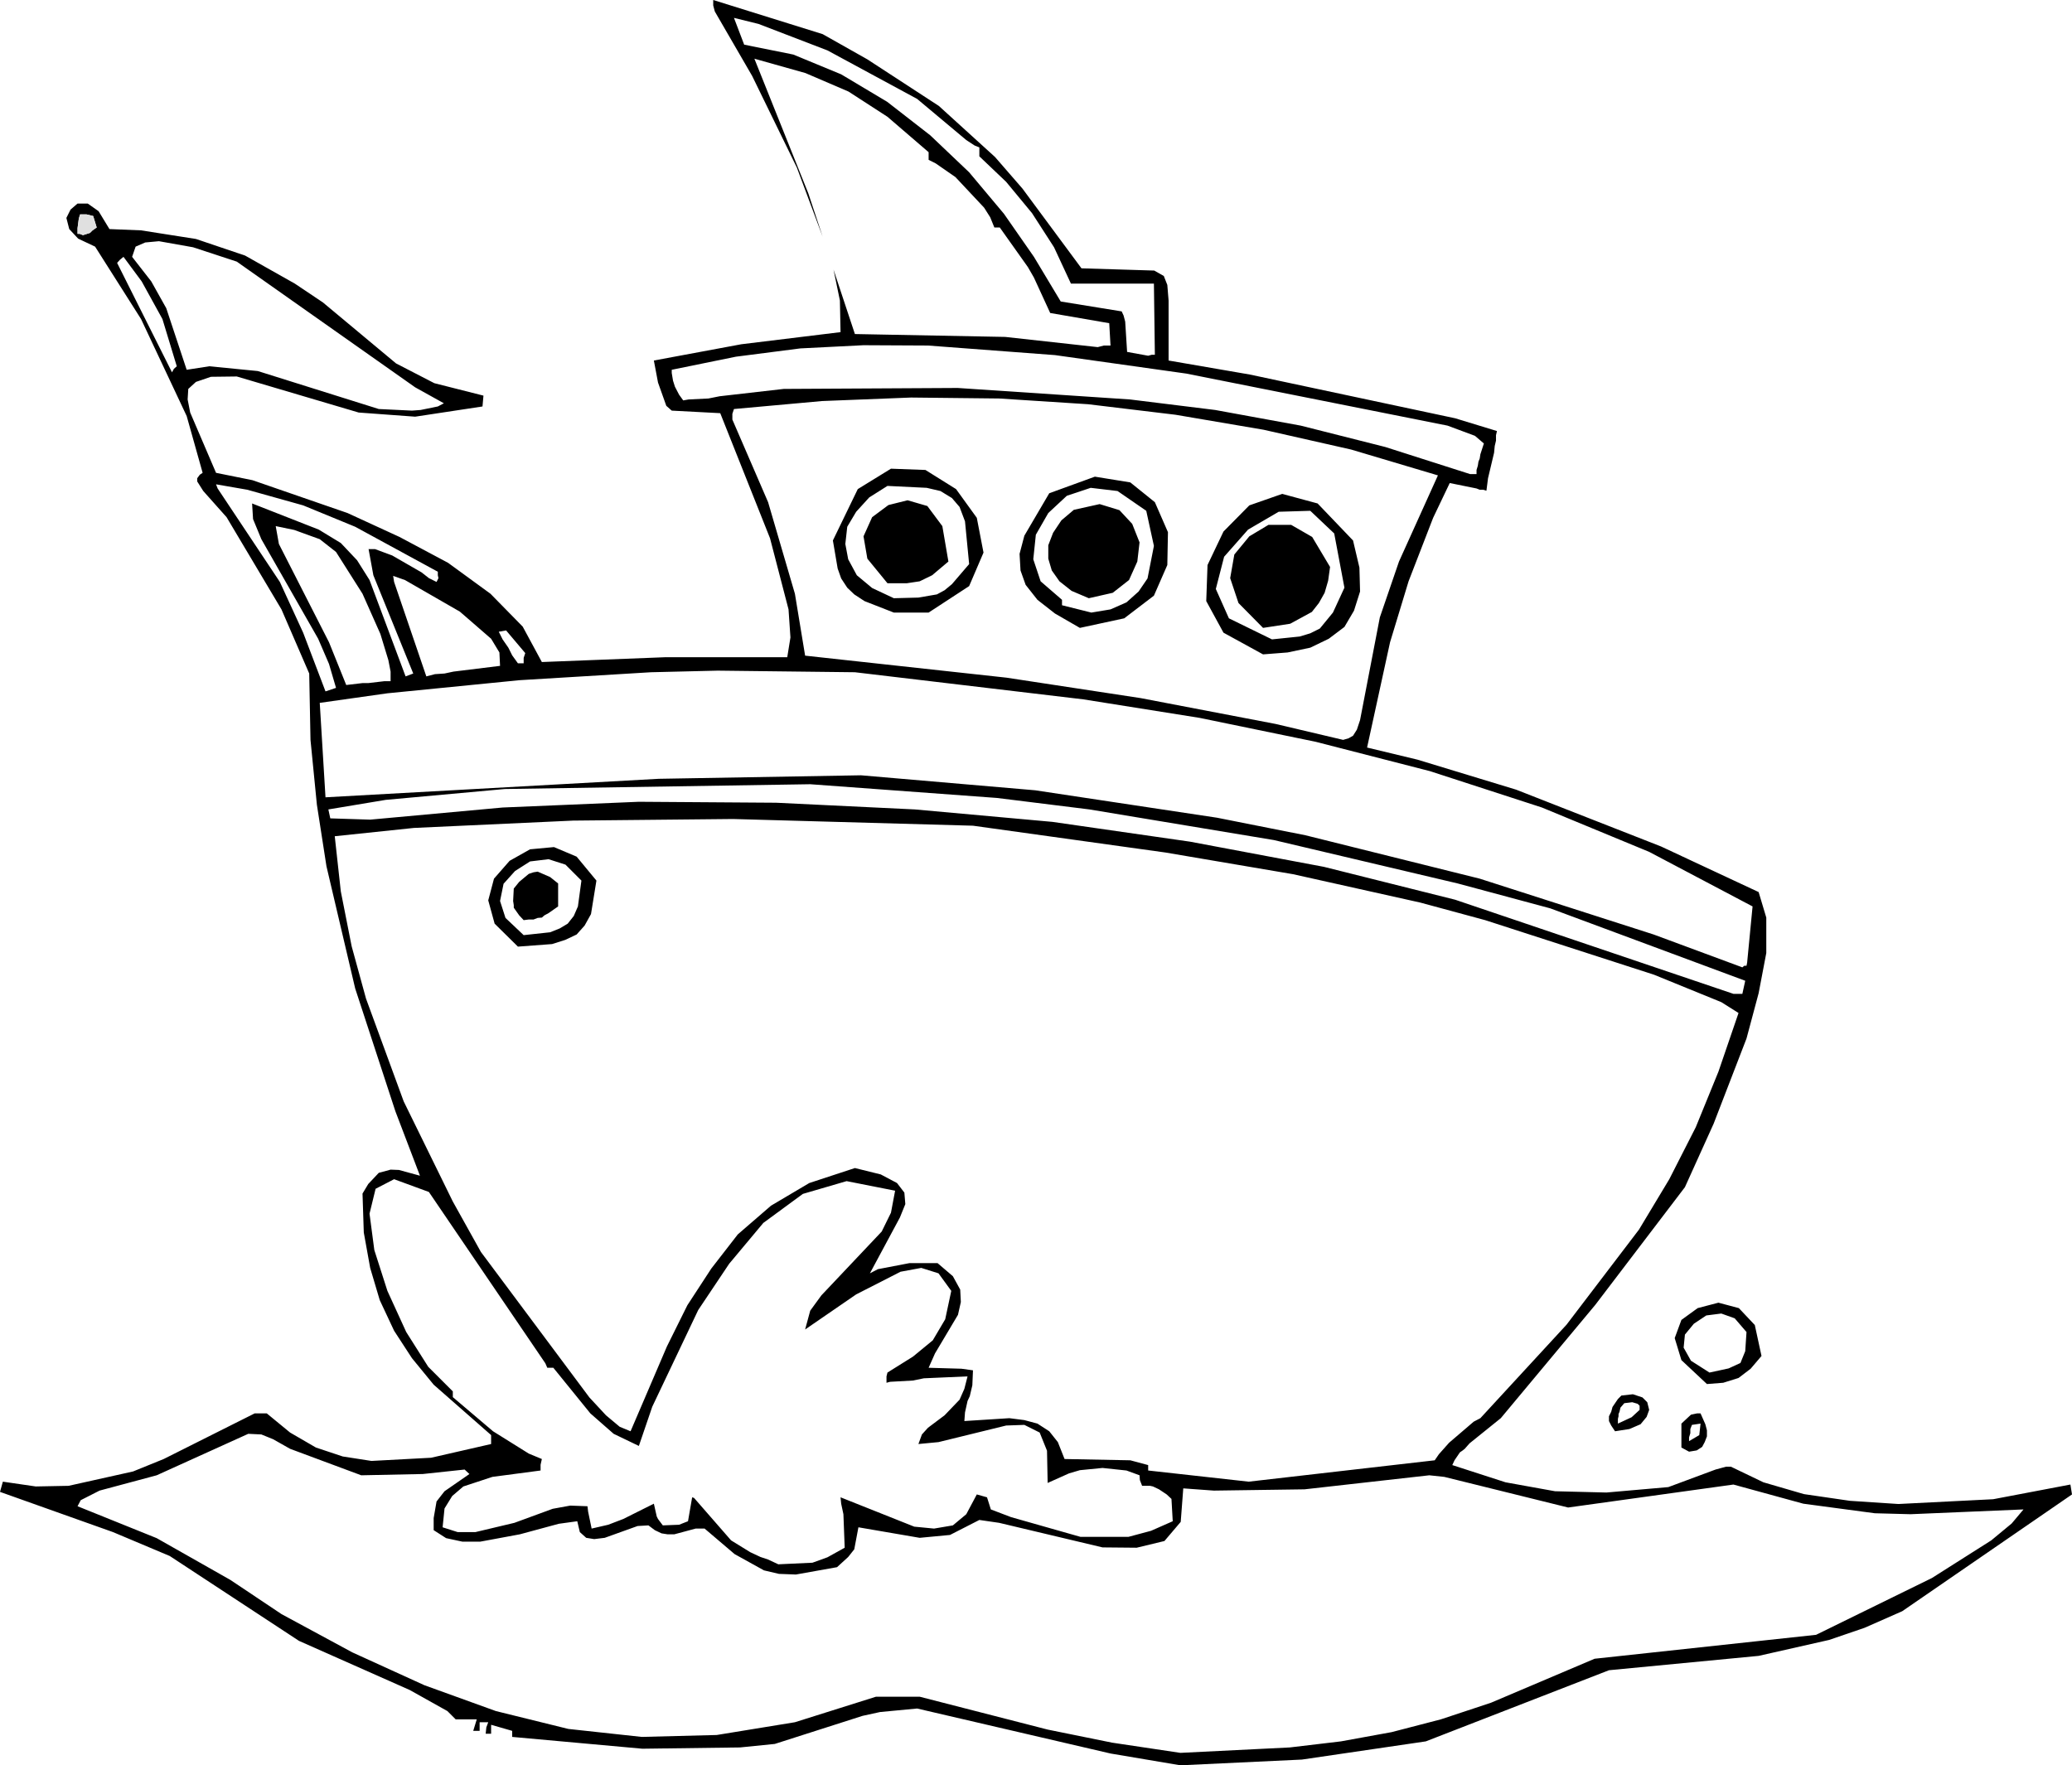
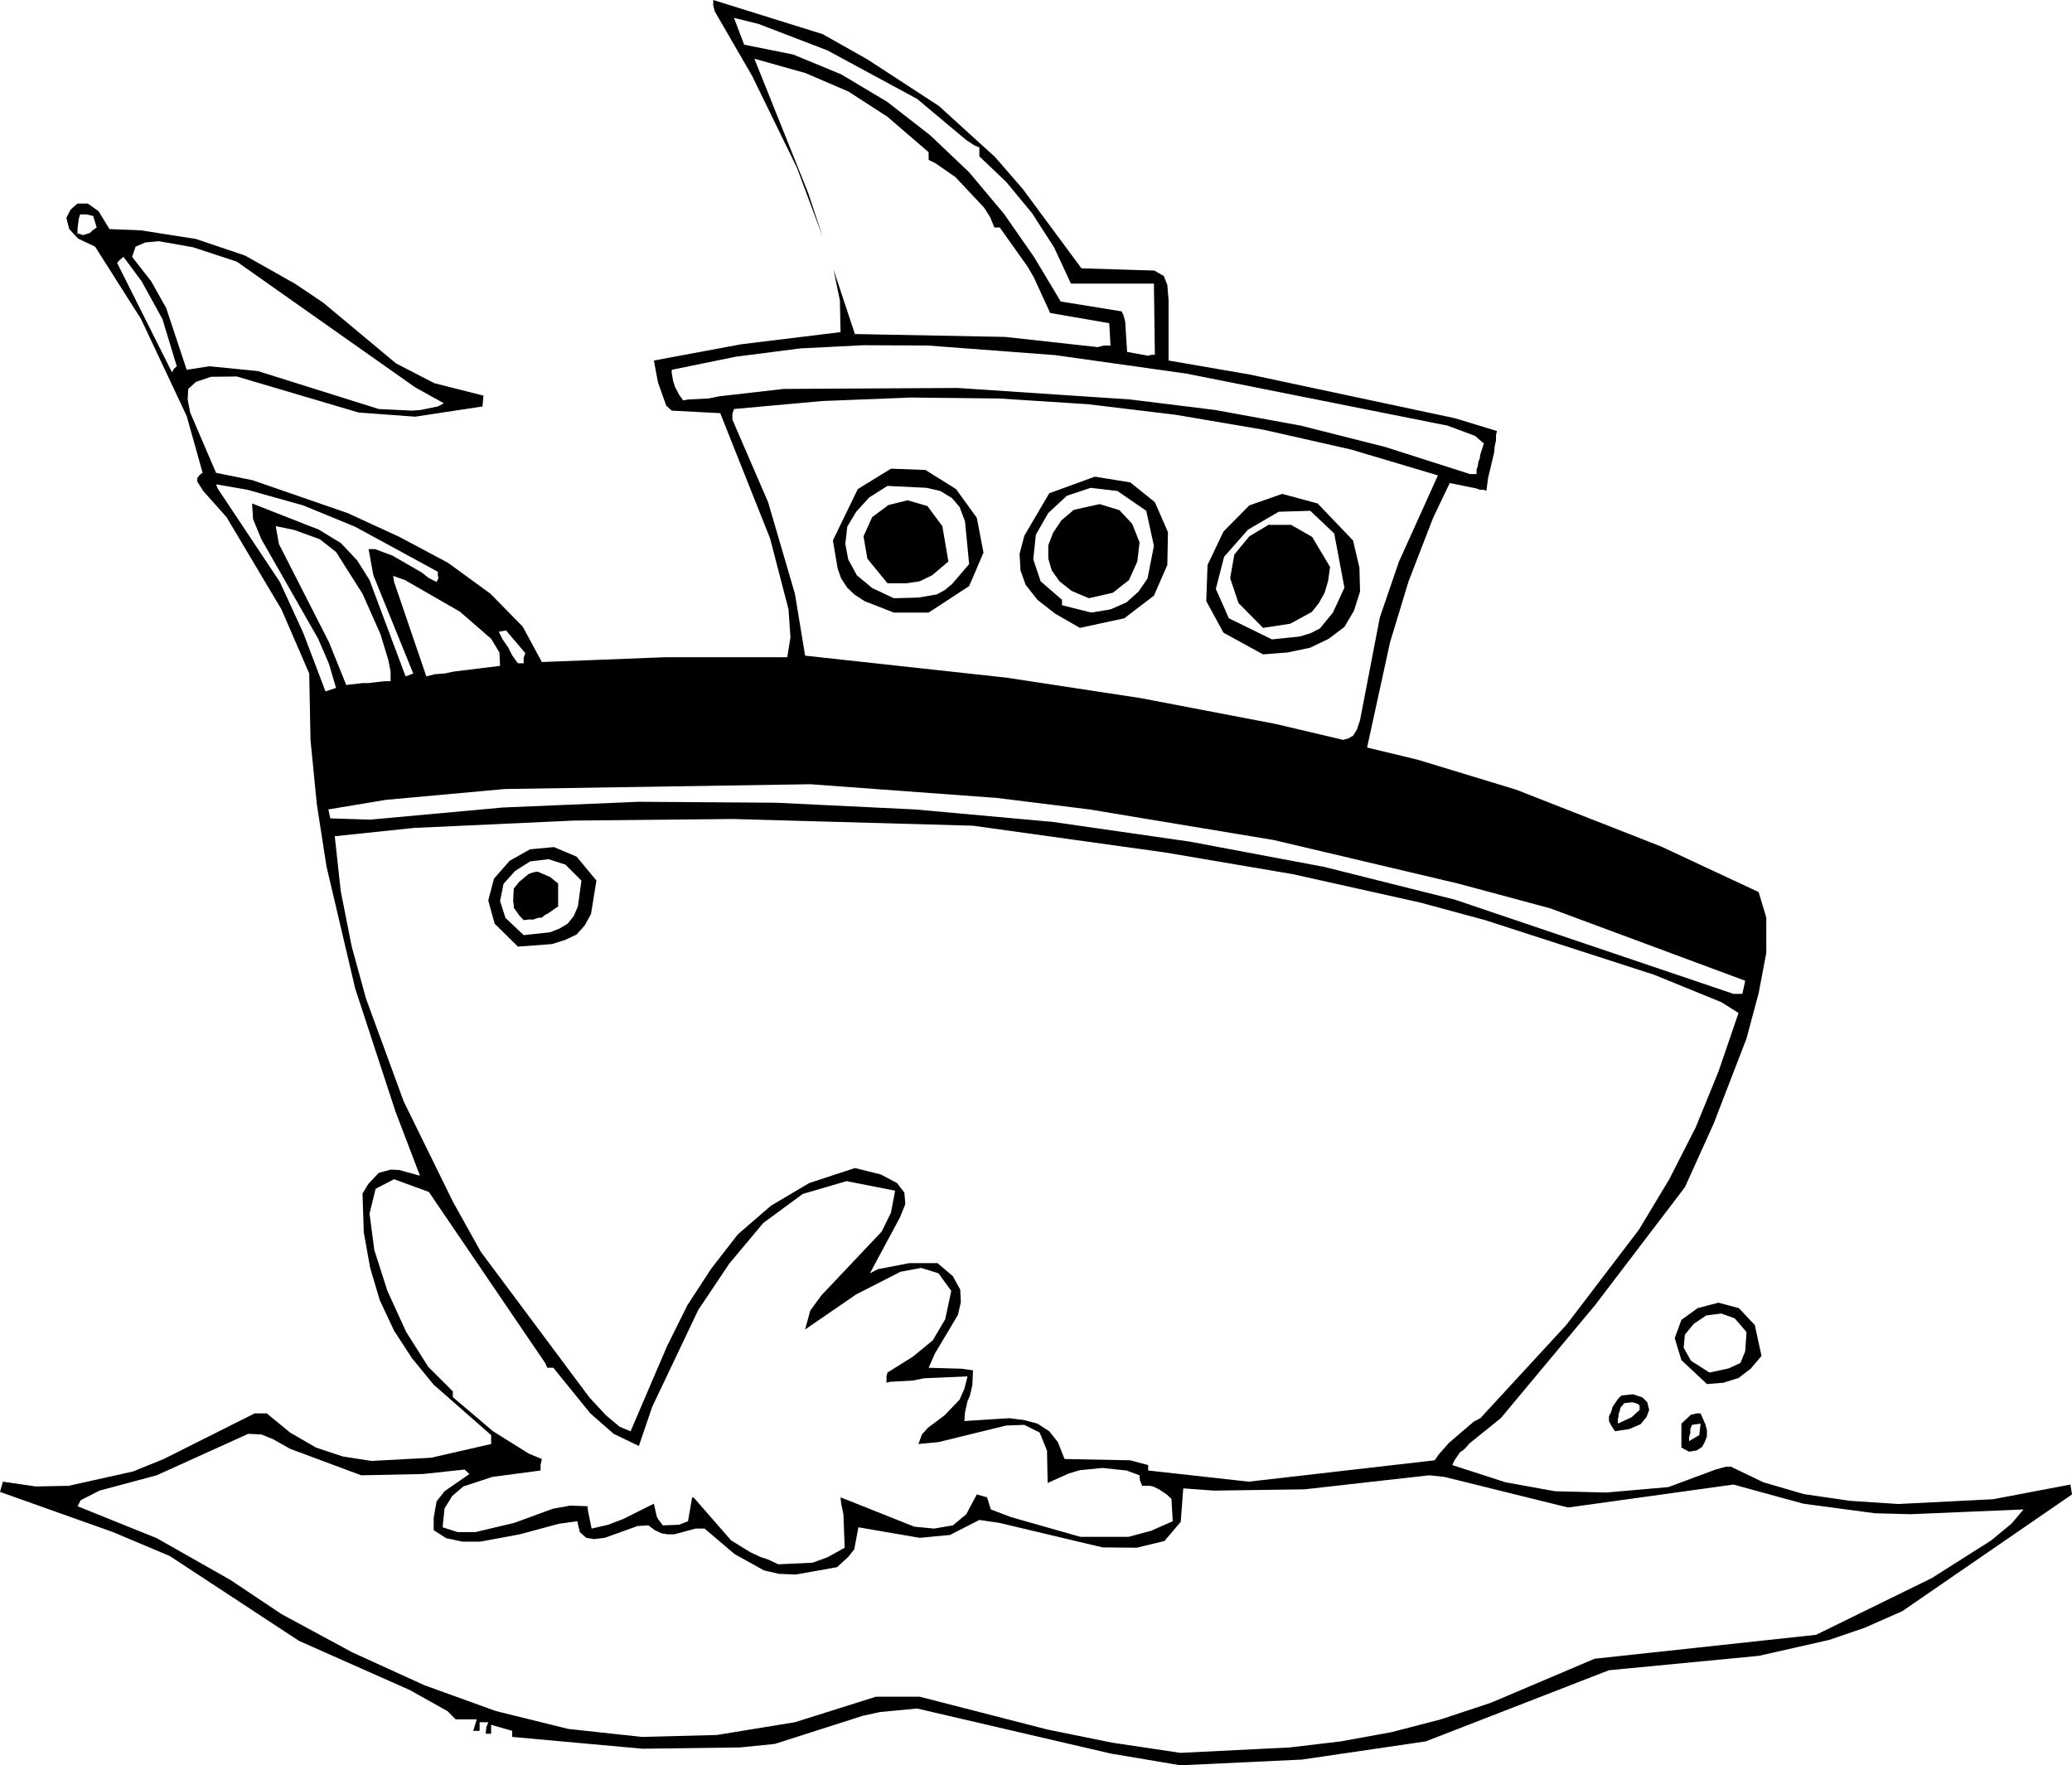
<svg xmlns="http://www.w3.org/2000/svg" height="276.65px" width="324.65px">
  <g transform="matrix(1.0, 0.0, 0.0, 1.0, -46.2, -1.4)">
-     <path d="M370.85 235.6 L344.25 253.9 338.35 256.5 332.8 258.4 321.75 260.9 298.3 263.15 269.6 274.3 250.2 277.15 231.15 278.05 220.2 276.2 189.9 269.15 184.1 269.7 181.35 270.3 167.6 274.7 162.15 275.25 146.85 275.45 126.45 273.6 126.45 272.65 123.15 271.7 123.15 273.1 122.3 273.1 122.4 272.1 122.7 271.3 121.35 271.3 121.35 272.65 120.35 272.65 120.9 270.85 117.6 270.85 116.3 269.55 110.4 266.25 93.05 258.55 72.8 245.25 63.9 241.5 46.2 235.2 46.65 233.6 51.8 234.35 56.95 234.25 67.05 232.0 71.85 230.05 86.1 222.9 88.0 222.9 91.65 225.9 95.7 228.25 99.9 229.65 104.4 230.35 113.75 229.85 123.15 227.7 123.15 226.3 114.15 218.4 110.75 214.25 107.95 209.95 105.7 205.15 104.2 200.1 103.2 194.55 103.0 188.45 103.9 186.95 105.55 185.2 107.4 184.7 108.7 184.75 112.0 185.65 108.15 175.55 101.85 156.3 97.35 137.15 95.85 127.5 94.85 117.35 94.65 106.95 90.3 96.9 81.7 82.45 78.05 78.35 77.1 76.85 77.1 76.35 77.5 75.8 77.95 75.5 75.45 66.6 68.3 51.4 61.1 40.05 58.45 38.8 57.05 37.3 56.6 35.55 57.25 34.25 58.35 33.3 59.95 33.3 61.65 34.5 63.35 37.3 68.3 37.5 76.9 38.85 84.6 41.45 92.4 45.85 96.8 48.8 108.25 58.35 114.25 61.45 121.95 63.4 121.8 65.1 111.25 66.7 102.4 66.05 83.3 60.4 79.25 60.45 76.9 61.25 75.7 62.35 75.6 64.0 76.0 66.05 80.05 75.5 85.75 76.65 100.65 81.8 108.8 85.55 116.4 89.6 123.05 94.45 128.1 99.6 131.1 105.15 150.35 104.4 169.55 104.4 170.05 101.3 169.75 96.9 166.85 85.75 159.05 66.15 151.45 65.75 150.6 65.0 149.3 61.35 148.65 57.9 162.35 55.35 177.9 53.45 177.8 48.5 176.8 43.65 180.15 53.75 203.7 54.2 218.2 55.8 219.15 55.55 220.2 55.55 220.0 52.05 210.75 50.45 208.2 44.9 207.25 43.25 202.85 37.05 202.0 37.05 201.35 35.45 200.4 33.95 195.9 29.15 192.8 27.0 191.7 26.45 191.7 25.25 185.25 19.7 179.15 15.75 172.4 12.85 164.4 10.6 172.85 31.7 175.1 38.5 171.05 27.65 164.05 13.3 158.2 3.2 157.95 2.25 157.95 1.4 175.1 6.75 182.1 10.7 193.3 18.0 202.1 26.0 206.4 30.95 215.65 43.45 227.05 43.8 228.55 44.65 229.1 46.05 229.3 48.5 229.3 57.9 242.05 60.1 274.2 66.95 280.75 68.95 280.6 69.6 280.6 70.45 280.4 71.3 280.3 72.35 279.35 76.35 279.1 78.3 278.6 78.15 278.05 78.15 277.55 77.95 273.35 77.1 270.75 82.55 266.9 92.5 264.0 102.05 260.4 118.55 268.3 120.45 283.75 125.15 306.45 134.05 321.75 141.2 322.95 145.2 322.95 150.75 321.75 157.05 319.85 164.15 314.7 177.5 310.2 187.45 296.15 205.9 281.35 223.65 276.45 227.6 275.7 228.45 Q275.35 228.75 274.95 229.0 L274.1 230.25 273.75 231.0 282.1 233.7 289.85 235.1 297.9 235.3 307.6 234.45 315.0 231.7 316.65 231.25 317.4 231.25 322.5 233.7 328.85 235.55 336.05 236.6 343.65 237.1 358.5 236.35 370.6 234.05 370.85 235.6 M257.9 71.85 L244.2 68.75 230.4 66.4 216.7 64.75 202.75 63.85 188.95 63.7 175.0 64.25 161.2 65.5 160.95 66.25 160.95 67.15 166.55 80.1 170.75 94.45 172.35 104.15 203.9 107.6 224.9 110.8 246.05 114.85 256.65 117.35 257.5 117.1 258.2 116.7 258.8 115.75 259.3 114.25 262.4 98.15 265.4 89.4 271.5 75.9 257.9 71.85 M278.05 73.25 L278.15 72.6 278.7 70.9 277.3 69.7 273.0 68.1 232.1 59.95 211.5 57.05 191.6 55.55 181.5 55.5 171.6 56.0 161.5 57.3 151.45 59.35 151.45 59.85 151.65 61.05 151.95 62.0 152.6 63.25 153.25 64.15 154.1 64.0 157.2 63.85 158.95 63.5 169.0 62.35 196.25 62.2 223.25 64.0 236.6 65.65 250.0 68.1 263.25 71.45 276.55 75.7 277.55 75.7 277.55 75.05 277.75 74.4 277.85 73.75 278.05 73.25 M345.55 238.7 L339.95 238.55 328.75 237.05 317.8 234.05 291.9 237.65 272.5 232.85 270.15 232.6 250.6 234.8 236.4 235.0 231.6 234.65 231.2 239.9 228.65 242.9 224.3 243.95 218.95 243.9 202.75 240.05 199.65 239.6 195.05 241.95 190.3 242.4 180.7 240.75 180.05 244.2 179.1 245.4 177.35 247.0 170.9 248.15 168.25 248.05 165.9 247.5 161.3 244.95 156.6 240.95 155.2 240.95 151.85 241.85 150.8 241.85 149.85 241.7 148.8 241.2 147.8 240.45 146.1 240.55 140.95 242.4 139.3 242.6 138.05 242.4 137.05 241.5 136.65 239.8 133.75 240.2 127.65 241.85 121.45 243.0 118.65 243.0 116.1 242.45 114.15 241.2 114.15 239.3 114.6 236.7 115.85 235.1 119.75 232.4 119.0 231.7 112.45 232.4 102.8 232.6 91.65 228.45 89.0 226.95 87.15 226.2 85.1 226.1 70.75 232.6 61.8 235.0 58.85 236.5 58.35 237.45 70.75 242.45 82.3 249.0 90.3 254.35 101.4 260.35 112.7 265.5 123.9 269.55 135.25 272.35 146.75 273.6 158.5 273.3 170.75 271.3 183.45 267.3 190.3 267.3 210.35 272.45 220.45 274.5 231.15 276.1 248.3 275.25 256.3 274.3 264.25 272.85 271.95 270.85 279.8 268.25 296.05 261.35 330.75 257.6 348.9 248.7 358.2 242.8 361.4 240.15 363.25 237.95 345.55 238.7 M251.8 85.55 L254.6 90.25 254.3 92.4 253.75 94.3 252.85 95.9 251.75 97.3 248.35 99.15 244.1 99.8 240.25 95.9 238.95 92.0 239.6 88.3 241.95 85.45 244.95 83.65 248.5 83.65 251.8 85.55 M252.65 80.3 L258.2 86.1 259.2 90.35 259.3 94.1 258.35 97.1 256.85 99.65 254.4 101.5 251.5 102.9 247.95 103.65 244.1 103.95 237.9 100.55 235.2 95.6 235.4 89.95 237.9 84.7 241.95 80.6 247.1 78.8 252.65 80.3 M203.5 34.9 L208.2 41.65 212.4 48.65 221.95 50.2 222.25 50.85 222.5 51.8 222.8 56.55 226.1 57.15 226.65 57.0 227.15 57.0 227.0 45.85 214.0 45.85 211.35 40.15 207.9 34.8 203.85 29.9 199.65 25.9 199.65 24.5 198.9 24.2 197.6 23.35 189.9 16.9 175.85 9.3 165.05 5.15 161.2 4.2 162.8 8.4 170.5 9.95 178.0 13.05 185.2 17.35 191.95 22.6 198.05 28.4 203.5 34.9 M251.5 81.45 L246.55 81.6 241.75 84.4 238.0 88.65 236.7 93.7 238.75 98.3 245.5 101.6 249.85 101.15 251.5 100.65 253.0 99.9 255.05 97.4 256.85 93.5 255.25 85.0 251.5 81.45 M180.6 78.05 L185.8 74.85 191.2 75.05 196.0 78.05 199.25 82.55 200.3 88.0 198.05 93.25 191.7 97.4 186.25 97.4 181.65 95.6 180.05 94.55 178.95 93.5 178.0 92.05 177.45 90.5 176.7 86.1 180.6 78.05 M180.35 81.6 L178.95 83.95 178.65 86.65 179.1 89.05 180.45 91.55 182.85 93.55 186.25 95.15 190.1 95.05 193.0 94.55 194.2 93.9 195.35 92.95 198.05 89.8 197.4 83.1 196.55 80.85 195.35 79.45 193.55 78.35 191.4 77.85 185.25 77.55 182.4 79.35 180.35 81.6 M181.5 85.45 L182.85 82.45 185.4 80.55 188.4 79.8 191.5 80.7 193.85 83.85 194.8 89.4 192.25 91.55 190.3 92.5 188.3 92.8 185.25 92.8 182.1 88.95 181.5 85.45 M218.5 80.4 L221.6 81.35 223.6 83.5 224.75 86.4 224.4 89.4 223.1 92.3 220.55 94.3 216.8 95.15 214.1 94.0 212.2 92.5 211.0 90.8 210.45 88.95 210.45 86.85 211.2 84.9 212.5 82.95 214.45 81.3 218.5 80.4 M217.1 77.85 L213.35 79.1 210.45 81.8 208.5 85.2 208.1 89.05 209.25 92.5 212.6 95.4 212.6 96.25 217.2 97.4 220.2 96.9 222.7 95.8 224.6 94.1 226.0 92.05 227.0 86.95 225.8 81.45 221.3 78.35 217.1 77.85 M210.6 78.7 L217.75 76.1 223.3 77.0 227.15 80.1 229.2 84.8 229.1 89.95 227.0 94.75 222.35 98.3 215.4 99.8 211.5 97.55 208.75 95.4 206.9 93.05 206.1 90.8 205.95 88.2 206.7 85.35 210.6 78.7 M96.15 84.4 L99.6 86.5 102.15 89.2 104.1 92.3 109.75 107.4 110.95 106.95 104.7 91.55 103.95 87.45 104.95 87.45 107.65 88.45 112.25 91.1 113.4 92.0 114.6 92.6 114.9 92.0 114.8 91.55 114.8 91.0 101.85 83.95 93.7 80.6 84.95 78.15 80.05 77.3 80.3 77.95 90.05 92.6 93.7 100.55 97.2 109.75 98.85 109.2 97.75 105.45 96.05 101.5 87.15 85.9 85.85 82.75 85.7 80.3 96.15 84.4 M112.1 65.65 L114.8 65.1 115.75 64.6 111.25 62.1 83.3 42.4 76.45 40.15 71.1 39.2 68.95 39.4 67.45 40.05 66.9 41.65 69.9 45.5 72.25 49.7 75.45 59.35 79.0 58.8 86.6 59.55 105.55 65.5 110.75 65.75 112.1 65.65 M173.0 186.8 L180.15 184.45 184.2 185.45 186.75 186.8 187.9 188.3 188.05 190.1 187.2 192.2 182.5 200.95 183.75 200.3 188.7 199.35 193.1 199.35 195.5 201.4 196.65 203.5 196.75 205.45 196.3 207.45 192.7 213.5 191.7 215.75 196.85 215.9 198.65 216.15 198.55 218.5 198.15 220.2 197.8 220.95 197.4 222.75 197.3 224.1 204.35 223.65 206.7 223.95 208.75 224.5 210.6 225.7 211.95 227.4 213.0 230.05 223.3 230.25 226.1 231.0 226.1 231.85 241.85 233.6 271.0 230.25 271.65 229.3 273.25 227.5 277.1 224.2 278.15 223.65 291.65 209.0 303.0 194.1 307.75 186.2 311.9 178.05 315.45 169.35 318.6 160.15 315.9 158.45 305.35 154.15 278.9 145.6 268.75 142.85 248.8 138.4 228.8 135.0 198.65 130.8 161.05 129.75 136.0 130.0 111.05 131.15 98.65 132.45 99.6 141.1 101.3 149.7 103.55 157.9 109.45 174.0 117.15 189.7 121.55 197.6 138.55 220.4 141.15 223.2 143.3 225.0 145.0 225.7 150.7 212.4 153.9 205.95 157.65 200.2 161.8 194.85 167.0 190.35 173.0 186.8 M172.0 188.5 L165.8 193.05 160.45 199.45 155.6 206.7 148.4 221.85 146.3 228.0 142.35 226.1 138.7 222.9 132.9 215.75 131.95 215.75 131.65 215.05 113.4 188.2 107.95 186.2 105.05 187.7 104.1 191.6 104.85 197.3 106.9 203.7 109.85 210.15 113.3 215.6 117.15 219.45 117.15 220.35 123.45 225.7 129.05 229.2 131.1 230.05 130.9 230.95 130.9 231.85 123.35 232.85 118.8 234.35 117.05 235.85 115.85 237.8 115.55 240.75 117.9 241.5 120.7 241.5 126.8 240.05 132.8 237.85 135.55 237.35 138.25 237.45 138.35 238.3 138.9 240.95 141.5 240.35 143.85 239.45 148.65 237.05 149.1 239.05 149.3 239.45 150.05 240.45 152.6 240.35 154.0 239.8 154.65 236.05 154.95 236.15 160.75 242.8 163.75 244.65 165.35 245.4 166.55 245.8 168.15 246.55 173.5 246.3 175.85 245.45 178.55 243.95 178.35 238.7 178.0 237.05 177.9 236.05 189.45 240.65 192.55 240.95 195.5 240.45 197.6 238.7 199.25 235.6 200.85 236.05 201.45 237.95 204.6 239.15 215.5 242.25 223.0 242.25 226.55 241.3 229.95 239.8 229.75 236.3 229.0 235.6 227.8 234.8 226.85 234.35 226.4 234.25 225.15 234.25 224.8 233.35 224.75 232.6 222.7 231.85 218.95 231.45 215.4 231.8 213.7 232.3 210.35 233.8 210.25 228.75 209.1 225.9 206.7 224.7 203.85 224.8 193.25 227.4 190.1 227.7 190.65 226.2 191.6 225.15 194.2 223.2 196.55 220.75 197.3 219.05 197.8 217.1 190.95 217.4 189.25 217.75 185.65 217.95 185.1 218.1 185.1 217.1 185.25 216.5 189.25 214.0 192.35 211.45 194.3 208.15 195.25 203.7 193.25 200.95 190.55 200.1 187.3 200.7 180.35 204.25 172.35 209.75 173.15 206.8 174.9 204.4 184.35 194.4 185.8 191.45 186.45 188.0 178.85 186.5 172.0 188.5 M208.4 125.25 L236.9 129.55 250.75 132.3 278.05 139.1 305.3 147.85 319.2 153.0 319.5 152.75 319.85 152.75 319.95 152.25 320.8 143.45 304.6 134.9 287.8 127.95 270.25 122.25 252.35 117.65 234.15 113.9 215.95 111.0 180.15 106.75 158.65 106.5 148.2 106.75 127.55 108.0 106.9 110.05 96.3 111.55 97.2 126.35 149.4 123.45 181.1 122.9 208.4 125.25 M211.1 130.2 L232.65 133.3 253.65 137.25 274.2 142.4 317.8 157.15 319.2 157.15 319.65 155.1 289.1 143.75 274.6 139.85 245.8 133.05 216.9 128.25 202.4 126.45 173.15 124.3 125.3 125.05 106.65 126.75 97.65 128.25 97.95 129.65 104.2 129.85 124.95 127.95 146.3 127.05 167.8 127.2 189.55 128.25 211.1 130.2 M92.3 84.45 L89.4 83.85 89.9 86.65 97.75 102.05 100.45 108.75 103.0 108.45 103.9 108.45 106.45 108.15 107.4 108.15 107.4 106.65 107.05 104.85 105.8 100.75 103.0 94.45 98.85 87.9 96.3 85.9 92.3 84.45 M107.95 92.6 L113.0 107.4 114.35 107.05 115.85 106.95 117.25 106.65 124.55 105.75 124.45 103.65 123.15 101.5 118.25 97.25 109.65 92.3 107.8 91.65 107.95 92.6 M59.75 35.0 L58.75 35.0 58.55 35.65 58.35 37.15 58.35 38.05 58.7 38.05 59.2 38.25 60.3 37.9 60.7 37.5 61.35 37.05 60.8 35.25 59.75 35.0 M65.0 42.1 L64.55 42.6 73.15 59.75 73.45 59.2 73.9 58.8 71.65 51.4 68.4 45.5 65.55 41.65 65.0 42.1 M128.25 104.5 L128.5 103.75 125.5 100.2 124.35 100.4 124.95 101.6 125.85 102.9 126.45 104.1 127.35 105.35 128.25 105.35 128.25 104.5 M136.55 135.65 L139.65 139.4 138.8 144.65 137.8 146.45 136.55 147.85 134.75 148.7 132.7 149.35 127.35 149.75 123.7 146.15 122.7 142.5 123.6 139.1 126.05 136.3 129.25 134.5 133.0 134.15 136.55 135.65 M130.45 138.0 L132.4 138.85 133.65 139.85 133.65 143.45 132.15 144.5 131.5 144.85 131.1 145.2 130.45 145.25 129.8 145.5 129.05 145.5 128.25 145.6 127.55 144.85 126.7 143.65 126.7 143.25 126.6 142.6 126.7 140.65 127.55 139.6 129.05 138.35 129.8 138.1 130.45 138.0 M318.0 208.0 L315.9 207.25 313.55 207.55 311.6 208.85 310.2 210.55 310.0 212.6 311.15 214.65 314.05 216.5 317.05 215.85 318.9 215.0 319.65 213.15 319.85 210.15 318.0 208.0 M129.25 136.4 L126.9 137.9 125.1 139.9 124.55 142.6 125.4 145.25 128.25 147.95 132.4 147.5 133.9 146.9 135.15 146.15 136.1 144.95 136.75 143.45 137.3 139.4 134.8 136.9 132.15 136.05 129.25 136.4 M318.65 206.4 L321.15 209.05 322.2 213.9 320.5 215.9 318.6 217.35 316.2 218.1 313.65 218.3 309.65 214.55 308.6 211.1 309.65 208.25 312.2 206.4 315.45 205.55 318.65 206.4 M304.6 222.35 L304.2 223.45 303.25 224.6 301.5 225.35 299.25 225.7 298.65 224.8 298.3 224.1 298.3 223.35 298.65 222.65 298.85 221.9 299.7 220.65 300.25 220.1 302.05 219.9 303.55 220.4 304.3 221.15 304.6 222.35 M300.7 221.3 L300.1 222.0 299.95 222.65 299.8 223.0 299.8 223.35 299.7 223.75 299.7 224.5 301.85 223.5 303.1 222.35 303.1 221.7 302.8 221.4 301.95 221.15 300.7 221.3 M313.4 224.6 L313.65 225.55 313.65 226.5 313.3 227.4 312.9 228.15 312.05 228.7 310.85 228.9 309.65 228.25 309.65 224.5 311.15 223.1 312.1 222.9 312.65 222.9 313.4 224.6 M311.3 224.7 L311.05 225.35 311.05 226.0 310.85 226.65 310.85 227.25 312.45 226.3 312.65 224.5 311.3 224.7" fill="#000000" fill-rule="evenodd" stroke="none" />
-     <path d="M59.75 35.0 L60.8 35.25 61.35 37.05 60.7 37.5 60.3 37.9 59.2 38.25 58.7 38.05 58.35 38.05 58.35 37.15 58.55 35.65 58.75 35.0 59.75 35.0" fill="#e0e0e0" fill-rule="evenodd" stroke="none" />
+     <path d="M370.85 235.6 L344.25 253.9 338.35 256.5 332.8 258.4 321.75 260.9 298.3 263.15 269.6 274.3 250.2 277.15 231.15 278.05 220.2 276.2 189.9 269.15 184.1 269.7 181.35 270.3 167.6 274.7 162.15 275.25 146.85 275.45 126.45 273.6 126.45 272.65 123.15 271.7 123.15 273.1 122.3 273.1 122.4 272.1 122.7 271.3 121.35 271.3 121.35 272.65 120.35 272.65 120.9 270.85 117.6 270.85 116.3 269.55 110.4 266.25 93.05 258.55 72.8 245.25 63.9 241.5 46.2 235.2 46.65 233.6 51.8 234.35 56.95 234.25 67.05 232.0 71.85 230.05 86.1 222.9 88.0 222.9 91.65 225.9 95.7 228.25 99.9 229.65 104.4 230.35 113.75 229.85 123.15 227.7 123.15 226.3 114.15 218.4 110.75 214.25 107.95 209.95 105.7 205.15 104.2 200.1 103.2 194.55 103.0 188.45 103.9 186.95 105.55 185.2 107.4 184.7 108.7 184.75 112.0 185.65 108.15 175.55 101.85 156.3 97.35 137.15 95.85 127.5 94.85 117.35 94.65 106.95 90.3 96.9 81.7 82.45 78.05 78.35 77.1 76.85 77.1 76.35 77.5 75.8 77.95 75.5 75.45 66.6 68.3 51.4 61.1 40.05 58.45 38.8 57.05 37.3 56.6 35.55 57.25 34.25 58.35 33.3 59.95 33.3 61.65 34.5 63.35 37.3 68.3 37.5 76.9 38.85 84.6 41.45 92.4 45.85 96.8 48.8 108.25 58.35 114.25 61.45 121.95 63.4 121.8 65.1 111.25 66.7 102.4 66.05 83.3 60.4 79.25 60.45 76.9 61.25 75.7 62.35 75.6 64.0 76.0 66.05 80.05 75.5 85.75 76.65 100.65 81.8 108.8 85.55 116.4 89.6 123.05 94.45 128.1 99.6 131.1 105.15 150.35 104.4 169.55 104.4 170.05 101.3 169.75 96.9 166.85 85.75 159.05 66.15 151.45 65.75 150.6 65.0 149.3 61.35 148.65 57.9 162.35 55.35 177.9 53.45 177.8 48.5 176.8 43.65 180.15 53.75 203.7 54.2 218.2 55.8 219.15 55.55 220.2 55.55 220.0 52.05 210.75 50.45 208.2 44.9 207.25 43.25 202.85 37.05 202.0 37.05 201.35 35.45 200.4 33.95 195.9 29.15 192.8 27.0 191.7 26.45 191.7 25.25 185.25 19.7 179.15 15.75 172.4 12.85 164.4 10.6 172.85 31.7 175.1 38.5 171.05 27.65 164.05 13.3 158.2 3.2 157.95 2.25 157.95 1.4 175.1 6.75 182.1 10.7 193.3 18.0 202.1 26.0 206.4 30.95 215.65 43.45 227.05 43.8 228.55 44.65 229.1 46.05 229.3 48.5 229.3 57.9 242.05 60.1 274.2 66.95 280.75 68.95 280.6 69.6 280.6 70.45 280.4 71.3 280.3 72.35 279.35 76.35 279.1 78.3 278.6 78.15 278.05 78.15 277.55 77.95 273.35 77.1 270.75 82.55 266.9 92.5 264.0 102.05 260.4 118.55 268.3 120.45 283.75 125.15 306.45 134.05 321.75 141.2 322.95 145.2 322.95 150.75 321.75 157.05 319.85 164.15 314.7 177.5 310.2 187.45 296.15 205.9 281.35 223.65 276.45 227.6 275.7 228.45 Q275.35 228.75 274.95 229.0 L274.1 230.25 273.75 231.0 282.1 233.7 289.85 235.1 297.9 235.3 307.6 234.45 315.0 231.7 316.65 231.25 317.4 231.25 322.5 233.7 328.85 235.55 336.05 236.6 343.65 237.1 358.5 236.35 370.6 234.05 370.85 235.6 M257.9 71.85 L244.2 68.75 230.4 66.4 216.7 64.75 202.75 63.85 188.95 63.7 175.0 64.25 161.2 65.5 160.95 66.25 160.95 67.15 166.55 80.1 170.75 94.45 172.35 104.15 203.9 107.6 224.9 110.8 246.05 114.85 256.65 117.35 257.5 117.1 258.2 116.7 258.8 115.75 259.3 114.25 262.4 98.15 265.4 89.4 271.5 75.9 257.9 71.85 M278.05 73.25 L278.15 72.6 278.7 70.9 277.3 69.7 273.0 68.1 232.1 59.95 211.5 57.05 191.6 55.55 181.5 55.5 171.6 56.0 161.5 57.3 151.45 59.35 151.45 59.85 151.65 61.05 151.95 62.0 152.6 63.25 153.25 64.15 154.1 64.0 157.2 63.85 158.95 63.5 169.0 62.35 196.25 62.2 223.25 64.0 236.6 65.65 250.0 68.1 263.25 71.45 276.55 75.7 277.55 75.7 277.55 75.05 277.75 74.4 277.85 73.75 278.05 73.25 M345.55 238.7 L339.95 238.55 328.75 237.05 317.8 234.05 291.9 237.65 272.5 232.85 270.15 232.6 250.6 234.8 236.4 235.0 231.6 234.65 231.2 239.9 228.65 242.9 224.3 243.95 218.95 243.9 202.75 240.05 199.65 239.6 195.05 241.95 190.3 242.4 180.7 240.75 180.05 244.2 179.1 245.4 177.35 247.0 170.9 248.15 168.25 248.05 165.9 247.5 161.3 244.95 156.6 240.95 155.2 240.95 151.85 241.85 150.8 241.85 149.85 241.7 148.8 241.2 147.8 240.45 146.1 240.55 140.95 242.4 139.3 242.6 138.05 242.4 137.05 241.5 136.65 239.8 133.75 240.2 127.65 241.85 121.45 243.0 118.65 243.0 116.1 242.45 114.15 241.2 114.15 239.3 114.6 236.7 115.85 235.1 119.75 232.4 119.0 231.7 112.45 232.4 102.8 232.6 91.65 228.45 89.0 226.95 87.15 226.2 85.1 226.1 70.75 232.6 61.8 235.0 58.85 236.5 58.35 237.45 70.75 242.45 82.3 249.0 90.3 254.35 101.4 260.35 112.7 265.5 123.9 269.55 135.25 272.35 146.75 273.6 158.5 273.3 170.75 271.3 183.45 267.3 190.3 267.3 210.35 272.45 220.45 274.5 231.15 276.1 248.3 275.25 256.3 274.3 264.25 272.85 271.95 270.85 279.8 268.25 296.05 261.35 330.75 257.6 348.9 248.7 358.2 242.8 361.4 240.15 363.25 237.95 345.55 238.7 M251.8 85.55 L254.6 90.25 254.3 92.4 253.75 94.3 252.85 95.9 251.75 97.3 248.35 99.15 244.1 99.8 240.25 95.9 238.95 92.0 239.6 88.3 241.95 85.45 244.95 83.65 248.5 83.65 251.8 85.55 M252.65 80.3 L258.2 86.1 259.2 90.35 259.3 94.1 258.35 97.1 256.85 99.65 254.4 101.5 251.5 102.9 247.95 103.65 244.1 103.95 237.9 100.55 235.2 95.6 235.4 89.95 237.9 84.7 241.95 80.6 247.1 78.8 252.65 80.3 M203.5 34.9 L208.2 41.65 212.4 48.65 221.95 50.2 222.25 50.85 222.5 51.8 222.8 56.55 226.1 57.15 226.65 57.0 227.15 57.0 227.0 45.85 214.0 45.85 211.35 40.15 207.9 34.8 203.85 29.9 199.65 25.9 199.65 24.5 198.9 24.2 197.6 23.35 189.9 16.9 175.85 9.3 165.05 5.15 161.2 4.2 162.8 8.4 170.5 9.95 178.0 13.05 185.2 17.35 191.95 22.6 198.05 28.4 203.5 34.9 M251.5 81.45 L246.55 81.6 241.75 84.4 238.0 88.65 236.7 93.7 238.75 98.3 245.5 101.6 249.85 101.15 251.5 100.65 253.0 99.9 255.05 97.4 256.85 93.5 255.25 85.0 251.5 81.45 M180.6 78.05 L185.8 74.85 191.2 75.05 196.0 78.05 199.25 82.55 200.3 88.0 198.05 93.25 191.7 97.4 186.25 97.4 181.65 95.6 180.05 94.55 178.95 93.5 178.0 92.05 177.45 90.5 176.7 86.1 180.6 78.05 M180.35 81.6 L178.95 83.95 178.65 86.65 179.1 89.05 180.45 91.55 182.85 93.55 186.25 95.15 190.1 95.05 193.0 94.55 194.2 93.9 195.35 92.95 198.05 89.8 197.4 83.1 196.55 80.85 195.35 79.45 193.55 78.35 191.4 77.85 185.25 77.55 182.4 79.35 180.35 81.6 M181.5 85.45 L182.85 82.45 185.4 80.55 188.4 79.8 191.5 80.7 193.85 83.85 194.8 89.4 192.25 91.55 190.3 92.5 188.3 92.8 185.25 92.8 182.1 88.95 181.5 85.45 M218.5 80.4 L221.6 81.35 223.6 83.5 224.75 86.4 224.4 89.4 223.1 92.3 220.55 94.3 216.8 95.15 214.1 94.0 212.2 92.5 211.0 90.8 210.45 88.95 210.45 86.85 211.2 84.9 212.5 82.95 214.45 81.3 218.5 80.4 M217.1 77.85 L213.35 79.1 210.45 81.8 208.5 85.2 208.1 89.05 209.25 92.5 212.6 95.4 212.6 96.25 217.2 97.4 220.2 96.9 222.7 95.8 224.6 94.1 226.0 92.05 227.0 86.95 225.8 81.45 221.3 78.35 217.1 77.85 M210.6 78.7 L217.75 76.1 223.3 77.0 227.15 80.1 229.2 84.8 229.1 89.95 227.0 94.75 222.35 98.3 215.4 99.8 211.5 97.55 208.75 95.4 206.9 93.05 206.1 90.8 205.95 88.2 206.7 85.35 210.6 78.7 M96.15 84.4 L99.6 86.5 102.15 89.2 104.1 92.3 109.75 107.4 110.95 106.95 104.7 91.55 103.95 87.45 104.95 87.45 107.65 88.45 112.25 91.1 113.4 92.0 114.6 92.6 114.9 92.0 114.8 91.55 114.8 91.0 101.85 83.95 93.7 80.6 84.95 78.15 80.05 77.3 80.3 77.95 90.05 92.6 93.7 100.55 97.2 109.75 98.85 109.2 97.75 105.45 96.05 101.5 87.15 85.9 85.85 82.75 85.7 80.3 96.15 84.4 M112.1 65.65 L114.8 65.1 115.75 64.6 111.25 62.1 83.3 42.4 76.45 40.15 71.1 39.2 68.95 39.4 67.45 40.05 66.9 41.65 69.9 45.5 72.25 49.7 75.45 59.35 79.0 58.8 86.6 59.55 105.55 65.5 110.75 65.75 112.1 65.65 M173.0 186.8 L180.15 184.45 184.2 185.45 186.75 186.8 187.9 188.3 188.05 190.1 187.2 192.2 182.5 200.95 183.75 200.3 188.7 199.35 193.1 199.35 195.5 201.4 196.65 203.5 196.75 205.45 196.3 207.45 192.7 213.5 191.7 215.75 196.85 215.9 198.65 216.15 198.55 218.5 198.15 220.2 197.8 220.95 197.4 222.75 197.3 224.1 204.35 223.65 206.7 223.95 208.75 224.5 210.6 225.7 211.95 227.4 213.0 230.05 223.3 230.25 226.1 231.0 226.1 231.85 241.85 233.6 271.0 230.25 271.65 229.3 273.25 227.5 277.1 224.2 278.15 223.65 291.65 209.0 303.0 194.1 307.75 186.2 311.9 178.05 315.45 169.35 318.6 160.15 315.9 158.45 305.35 154.15 278.9 145.6 268.75 142.85 248.8 138.4 228.8 135.0 198.65 130.8 161.05 129.75 136.0 130.0 111.05 131.15 98.65 132.45 99.6 141.1 101.3 149.7 103.55 157.9 109.45 174.0 117.15 189.7 121.55 197.6 138.55 220.4 141.15 223.2 143.3 225.0 145.0 225.7 150.7 212.4 153.9 205.95 157.65 200.2 161.8 194.85 167.0 190.35 173.0 186.8 M172.0 188.5 L165.8 193.05 160.45 199.45 155.6 206.7 148.4 221.85 146.3 228.0 142.35 226.1 138.7 222.9 132.9 215.75 131.95 215.75 131.65 215.05 113.4 188.2 107.95 186.2 105.05 187.7 104.1 191.6 104.85 197.3 106.9 203.7 109.85 210.15 113.3 215.6 117.15 219.45 117.15 220.35 123.45 225.7 129.05 229.2 131.1 230.05 130.9 230.95 130.9 231.85 123.35 232.85 118.8 234.35 117.05 235.85 115.85 237.8 115.55 240.75 117.9 241.5 120.7 241.5 126.8 240.05 132.8 237.85 135.55 237.35 138.25 237.45 138.35 238.3 138.9 240.95 141.5 240.35 143.85 239.45 148.65 237.05 149.1 239.05 149.3 239.45 150.05 240.45 152.6 240.35 154.0 239.8 154.65 236.05 154.95 236.15 160.75 242.8 163.75 244.65 165.35 245.4 166.55 245.8 168.15 246.55 173.5 246.3 175.85 245.45 178.55 243.95 178.35 238.7 178.0 237.05 177.9 236.05 189.45 240.65 192.55 240.95 195.5 240.45 197.6 238.7 199.25 235.6 200.85 236.05 201.45 237.95 204.6 239.15 215.5 242.25 223.0 242.25 226.55 241.3 229.95 239.8 229.75 236.3 229.0 235.6 227.8 234.8 226.85 234.35 226.4 234.25 225.15 234.25 224.8 233.35 224.75 232.6 222.7 231.85 218.95 231.45 215.4 231.8 213.7 232.3 210.35 233.8 210.25 228.75 209.1 225.9 206.7 224.7 203.85 224.8 193.25 227.4 190.1 227.7 190.65 226.2 191.6 225.15 194.2 223.2 196.55 220.75 197.3 219.05 197.8 217.1 190.95 217.4 189.25 217.75 185.65 217.95 185.1 218.1 185.1 217.1 185.25 216.5 189.25 214.0 192.35 211.45 194.3 208.15 195.25 203.7 193.25 200.95 190.55 200.1 187.3 200.7 180.35 204.25 172.35 209.75 173.15 206.8 174.9 204.4 184.35 194.4 185.8 191.45 186.45 188.0 178.85 186.5 172.0 188.5 M208.4 125.25 M211.1 130.2 L232.65 133.3 253.65 137.25 274.2 142.4 317.8 157.15 319.2 157.15 319.65 155.1 289.1 143.75 274.6 139.85 245.8 133.05 216.9 128.25 202.4 126.45 173.15 124.3 125.3 125.05 106.65 126.75 97.65 128.25 97.95 129.65 104.2 129.85 124.95 127.95 146.3 127.05 167.8 127.2 189.55 128.25 211.1 130.2 M92.3 84.45 L89.4 83.85 89.9 86.65 97.75 102.05 100.45 108.75 103.0 108.45 103.9 108.45 106.45 108.15 107.4 108.15 107.4 106.65 107.05 104.85 105.8 100.75 103.0 94.45 98.85 87.9 96.3 85.9 92.3 84.45 M107.95 92.6 L113.0 107.4 114.35 107.05 115.85 106.95 117.25 106.65 124.55 105.75 124.45 103.65 123.15 101.5 118.25 97.25 109.65 92.3 107.8 91.65 107.95 92.6 M59.75 35.0 L58.75 35.0 58.55 35.65 58.35 37.15 58.35 38.05 58.7 38.05 59.2 38.25 60.3 37.9 60.7 37.5 61.35 37.05 60.8 35.25 59.75 35.0 M65.0 42.1 L64.55 42.6 73.15 59.75 73.45 59.2 73.9 58.8 71.65 51.4 68.4 45.5 65.55 41.65 65.0 42.1 M128.25 104.5 L128.5 103.75 125.5 100.2 124.35 100.4 124.95 101.6 125.85 102.9 126.45 104.1 127.35 105.35 128.25 105.35 128.25 104.5 M136.55 135.65 L139.65 139.4 138.8 144.65 137.8 146.45 136.55 147.85 134.75 148.7 132.7 149.35 127.35 149.75 123.7 146.15 122.7 142.5 123.6 139.1 126.05 136.3 129.25 134.5 133.0 134.15 136.55 135.65 M130.45 138.0 L132.4 138.85 133.65 139.85 133.65 143.45 132.15 144.5 131.5 144.85 131.1 145.2 130.45 145.25 129.8 145.5 129.05 145.5 128.25 145.6 127.55 144.85 126.7 143.65 126.7 143.25 126.6 142.6 126.7 140.65 127.55 139.6 129.05 138.35 129.8 138.1 130.45 138.0 M318.0 208.0 L315.9 207.25 313.55 207.55 311.6 208.85 310.2 210.55 310.0 212.6 311.15 214.65 314.05 216.5 317.05 215.85 318.9 215.0 319.65 213.15 319.85 210.15 318.0 208.0 M129.25 136.4 L126.9 137.9 125.1 139.9 124.55 142.6 125.4 145.25 128.25 147.95 132.4 147.5 133.9 146.9 135.15 146.15 136.1 144.95 136.75 143.45 137.3 139.4 134.8 136.9 132.15 136.05 129.25 136.4 M318.65 206.4 L321.15 209.05 322.2 213.9 320.5 215.9 318.6 217.35 316.2 218.1 313.65 218.3 309.65 214.55 308.6 211.1 309.65 208.25 312.2 206.4 315.45 205.55 318.65 206.4 M304.6 222.35 L304.2 223.45 303.25 224.6 301.5 225.35 299.25 225.7 298.65 224.8 298.3 224.1 298.3 223.35 298.65 222.65 298.85 221.9 299.7 220.65 300.25 220.1 302.05 219.9 303.55 220.4 304.3 221.15 304.6 222.35 M300.7 221.3 L300.1 222.0 299.95 222.65 299.8 223.0 299.8 223.35 299.7 223.75 299.7 224.5 301.85 223.5 303.1 222.35 303.1 221.7 302.8 221.4 301.95 221.15 300.7 221.3 M313.4 224.6 L313.65 225.55 313.65 226.5 313.3 227.4 312.9 228.15 312.05 228.7 310.85 228.9 309.65 228.25 309.65 224.5 311.15 223.1 312.1 222.9 312.65 222.9 313.4 224.6 M311.3 224.7 L311.05 225.35 311.05 226.0 310.85 226.65 310.85 227.25 312.45 226.3 312.65 224.5 311.3 224.7" fill="#000000" fill-rule="evenodd" stroke="none" />
  </g>
</svg>